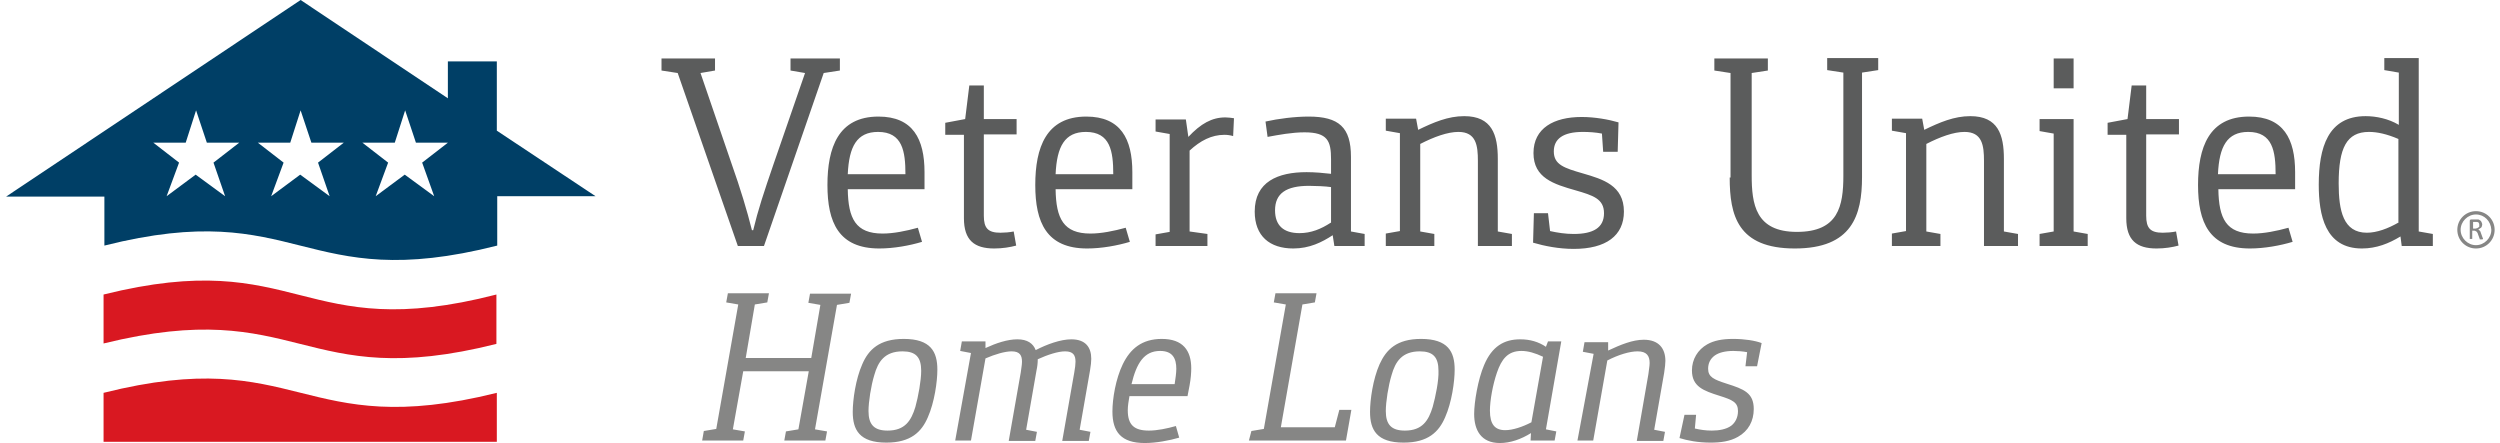
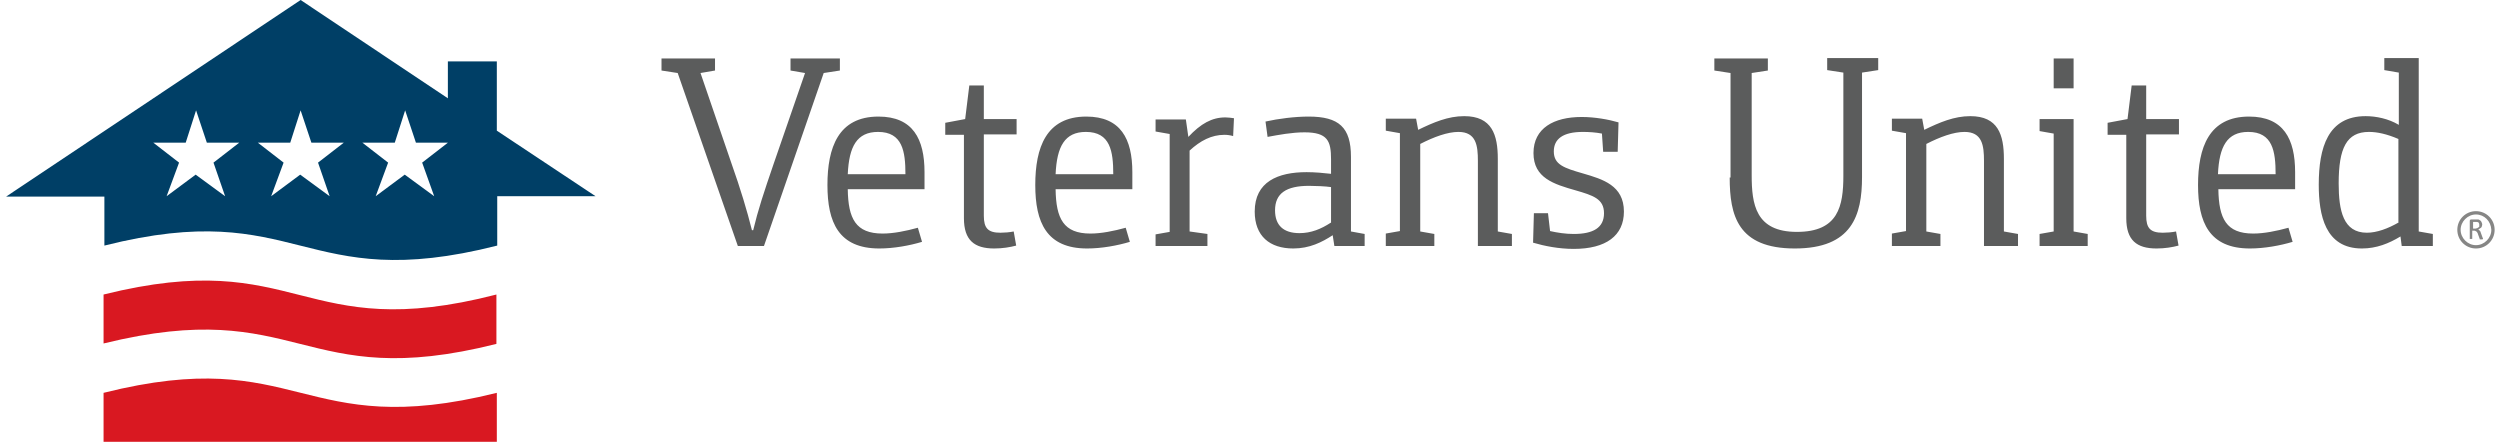
<svg xmlns="http://www.w3.org/2000/svg" width="237" height="42" viewBox="0 0 237 42" fill="none">
-   <path d="M66.722 40.859L67.901 40.662L69.986 28.864L68.845 28.668L69.003 27.803H72.896L72.739 28.668L71.559 28.864L70.694 33.938H76.907L77.772 28.904L76.632 28.707L76.789 27.842H80.683L80.525 28.707L79.345 28.904L77.261 40.702L78.402 40.898L78.244 41.764H74.351L74.508 40.898L75.688 40.702L76.671 35.196H70.458L69.475 40.702L70.615 40.898L70.458 41.764H66.564L66.722 40.859ZM86.778 38.578C86.385 39.876 85.795 40.82 84.143 40.82C82.885 40.82 82.334 40.269 82.334 38.971C82.334 38.106 82.57 36.572 82.885 35.55C83.239 34.291 83.868 33.308 85.559 33.308C86.817 33.308 87.329 33.859 87.329 35.157C87.329 36.061 87.053 37.595 86.778 38.578ZM81.744 34.528C81.115 35.943 80.84 37.91 80.84 39.05C80.84 40.741 81.469 41.96 84.025 41.96C86.345 41.96 87.368 40.938 87.958 39.561C88.587 38.145 88.862 36.179 88.862 35.039C88.862 33.348 88.233 32.129 85.677 32.129C83.357 32.129 82.334 33.151 81.744 34.528ZM90.553 41.764H92.048L93.424 33.977C94.329 33.584 95.272 33.308 95.902 33.308C96.688 33.308 96.885 33.702 96.885 34.291C96.885 34.606 96.806 34.96 96.767 35.314L95.626 41.803H98.143L98.3 40.938L97.278 40.741L98.261 35.117C98.34 34.763 98.379 34.41 98.379 34.056C99.323 33.623 100.306 33.308 100.975 33.308C101.761 33.308 101.958 33.702 101.958 34.291C101.958 34.567 101.919 34.842 101.84 35.314L100.699 41.803H103.216L103.374 40.938L102.351 40.741L103.334 35.117C103.413 34.645 103.452 34.291 103.452 34.016C103.452 32.915 102.902 32.168 101.565 32.168C100.542 32.168 99.244 32.64 98.183 33.19C97.947 32.561 97.396 32.168 96.452 32.168C95.508 32.168 94.447 32.522 93.424 32.994V32.365H91.183L91.025 33.269L92.048 33.466L90.553 41.764ZM107.267 36.415C107.739 34.449 108.447 33.269 109.98 33.269C111.16 33.269 111.514 33.977 111.514 34.96C111.514 35.353 111.435 35.904 111.357 36.415H107.267ZM111.475 40.387C110.649 40.623 109.705 40.82 108.919 40.82C107.503 40.82 106.913 40.269 106.913 38.893C106.913 38.46 106.992 38.028 107.07 37.556H112.576L112.772 36.533C112.89 35.904 112.93 35.314 112.93 34.921C112.93 33.23 112.143 32.129 110.138 32.129C108.25 32.129 107.149 33.072 106.441 34.528C105.772 35.904 105.458 37.791 105.458 39.011C105.458 40.938 106.284 41.999 108.525 41.999C109.587 41.999 110.846 41.764 111.789 41.488L111.475 40.387ZM118.396 41.764H127.598L128.11 38.853H126.969L126.537 40.505H121.424L123.469 28.864L124.649 28.668L124.806 27.803H120.913L120.756 28.668L121.896 28.864L119.812 40.662L118.632 40.859L118.396 41.764ZM135.818 38.578C135.424 39.876 134.834 40.82 133.183 40.82C131.924 40.82 131.374 40.269 131.374 38.971C131.374 38.106 131.61 36.572 131.924 35.55C132.278 34.291 132.907 33.308 134.598 33.308C135.857 33.308 136.368 33.859 136.368 35.157C136.407 36.061 136.093 37.595 135.818 38.578ZM130.784 34.528C130.155 35.943 129.879 37.91 129.879 39.05C129.879 40.741 130.509 41.96 133.065 41.96C135.385 41.96 136.407 40.938 136.997 39.561C137.627 38.145 137.902 36.179 137.902 35.039C137.902 33.348 137.273 32.129 134.716 32.129C132.396 32.129 131.413 33.151 130.784 34.528ZM145.177 40.033C144.351 40.466 143.407 40.78 142.7 40.78C141.716 40.78 141.245 40.23 141.245 38.932C141.245 37.949 141.52 36.455 141.913 35.314C142.346 34.056 142.936 33.269 144.233 33.269C144.862 33.269 145.531 33.466 146.278 33.82L145.177 40.033ZM145.098 41.764H147.379L147.537 40.898L146.554 40.702L148.009 32.365H146.75L146.554 32.876C145.846 32.404 145.059 32.168 144.115 32.168C142.582 32.168 141.441 32.837 140.694 34.606C140.104 35.983 139.75 38.145 139.75 39.247C139.75 40.741 140.379 41.999 142.188 41.999C143.171 41.999 144.194 41.645 145.138 41.056L145.098 41.764ZM149.542 41.764H151.037L152.374 34.173C153.436 33.623 154.497 33.308 155.245 33.308C156.11 33.308 156.385 33.741 156.385 34.41C156.385 34.724 156.306 35.078 156.267 35.471L155.166 41.803H157.683L157.84 40.938L156.818 40.741L157.761 35.353C157.84 34.881 157.879 34.41 157.879 34.213C157.879 33.033 157.25 32.207 155.834 32.207C154.773 32.207 153.632 32.679 152.452 33.23V32.443H150.211L150.054 33.348L151.076 33.544L149.542 41.764ZM159.216 41.528C159.964 41.764 160.986 41.96 162.166 41.96C163.11 41.96 164.014 41.842 164.761 41.41C165.745 40.859 166.256 39.915 166.256 38.775C166.256 37.241 165.312 36.887 163.7 36.376C162.481 35.983 161.93 35.747 161.93 34.96C161.93 34.449 162.127 34.016 162.559 33.702C162.952 33.426 163.542 33.269 164.329 33.269C164.722 33.269 165.233 33.308 165.627 33.387L165.469 34.724H166.57L167.003 32.522C166.374 32.286 165.391 32.129 164.29 32.129C163.267 32.129 162.481 32.286 161.851 32.64C160.947 33.151 160.396 34.056 160.396 35.117C160.396 36.651 161.497 37.044 162.992 37.516C164.25 37.91 164.761 38.145 164.761 38.971C164.761 39.6 164.486 40.072 164.132 40.348C163.66 40.702 162.952 40.82 162.284 40.82C161.694 40.82 161.183 40.741 160.672 40.623L160.79 39.325H159.688L159.216 41.528Z" fill="#868685" />
  <path d="M64.245 6.922L62.711 6.686V5.545H67.784V6.686L66.408 6.922L69.318 15.416C70.222 17.972 70.812 19.939 71.284 21.826H71.402C71.874 19.86 72.385 18.326 73.368 15.455L76.318 6.922L74.941 6.686V5.545H79.621V6.686L78.087 6.922L72.424 23.32H69.947L64.245 6.922ZM80.368 16.517C80.486 13.882 81.234 12.506 83.239 12.506C85.559 12.506 85.835 14.354 85.835 16.517H80.368ZM87.014 21.59C85.874 21.905 84.694 22.141 83.672 22.141C81.115 22.141 80.408 20.725 80.368 17.933H87.644V16.32C87.644 13.174 86.543 11.051 83.278 11.051C79.464 11.051 78.441 14 78.441 17.54C78.441 21.079 79.503 23.556 83.357 23.556C84.734 23.556 86.228 23.281 87.408 22.927L87.014 21.59ZM91.38 20.686C91.38 22.77 92.363 23.556 94.25 23.556C95.037 23.556 95.745 23.439 96.335 23.281L96.099 21.944C95.705 22.023 95.234 22.062 94.84 22.062C93.66 22.062 93.267 21.63 93.267 20.45V12.742H96.374V11.287H93.267V8.101H91.891L91.498 11.287L89.61 11.641V12.781H91.38V20.686ZM100.071 16.517C100.189 13.882 100.936 12.506 102.941 12.506C105.262 12.506 105.537 14.354 105.537 16.517H100.071ZM106.717 21.59C105.576 21.905 104.396 22.141 103.374 22.141C100.818 22.141 100.11 20.725 100.071 17.933H107.346V16.32C107.346 13.174 106.245 11.051 102.981 11.051C99.166 11.051 98.144 14 98.144 17.54C98.144 21.079 99.206 23.556 103.059 23.556C104.436 23.556 105.93 23.281 107.11 22.927L106.717 21.59ZM109.548 23.32H114.464V22.18L112.773 21.944V14.276C113.795 13.332 114.857 12.781 116.076 12.781C116.352 12.781 116.627 12.82 116.902 12.899L116.981 11.208C116.706 11.169 116.43 11.13 116.155 11.13C114.897 11.13 113.835 11.719 112.655 12.978L112.419 11.326H109.548V12.467L110.885 12.703V21.983L109.548 22.219V23.32ZM126.144 21.118C125.239 21.708 124.295 22.101 123.194 22.101C121.661 22.101 120.874 21.354 120.874 19.939C120.874 18.326 121.936 17.618 124.099 17.618C124.689 17.618 125.672 17.658 126.183 17.736V21.118H126.144ZM126.498 23.32H129.368V22.18L128.071 21.944V14.865C128.071 12.073 126.93 11.051 124.059 11.051C122.762 11.051 121.189 11.248 119.97 11.523L120.166 12.978C121.228 12.781 122.486 12.545 123.666 12.545C125.868 12.545 126.183 13.371 126.183 15.101V16.478C125.515 16.399 124.649 16.32 123.863 16.32C121.149 16.32 118.947 17.225 118.947 20.056C118.947 22.377 120.363 23.556 122.604 23.556C124.138 23.556 125.318 22.967 126.34 22.298L126.498 23.32ZM131.413 23.32H135.975V22.18L134.638 21.944V13.646C135.936 12.978 137.234 12.506 138.256 12.506C139.947 12.506 140.104 13.804 140.104 15.259V23.32H143.329V22.18L141.992 21.944V15.062C141.992 12.781 141.442 11.011 138.807 11.011C137.273 11.011 135.897 11.601 134.442 12.309L134.245 11.248H131.374V12.388L132.711 12.624V21.905L131.374 22.141V23.32H131.413ZM145.335 23.006C146.397 23.32 147.773 23.596 149.189 23.596C152.256 23.596 153.947 22.337 153.947 20.056C153.947 17.579 151.942 16.989 150.054 16.439C148.284 15.927 147.301 15.613 147.301 14.354C147.301 13.174 148.166 12.506 150.054 12.506C150.605 12.506 151.273 12.545 151.863 12.663L151.981 14.393H153.357L153.436 11.601C152.492 11.326 151.194 11.09 149.936 11.09C147.301 11.09 145.374 12.152 145.374 14.511C145.374 16.871 147.301 17.461 149.385 18.051C150.998 18.523 152.06 18.837 152.06 20.214C152.06 21.59 151.037 22.18 149.189 22.18C148.402 22.18 147.655 22.062 146.947 21.905L146.751 20.214H145.413L145.335 23.006ZM163.975 16.832C163.975 20.41 164.723 23.556 170.15 23.556C175.577 23.556 176.52 20.41 176.52 16.792V6.882L178.054 6.646V5.506H173.217V6.646L174.751 6.882V16.635C174.751 19.545 174.279 21.983 170.346 21.983C166.414 21.983 166.06 19.349 166.06 16.596V6.922L167.593 6.686V5.545H162.52V6.686L164.054 6.922V16.832H163.975ZM179.391 23.32H183.953V22.18L182.616 21.944V13.646C183.914 12.978 185.211 12.506 186.234 12.506C187.925 12.506 188.082 13.804 188.082 15.259V23.32H191.307V22.18L189.97 21.944V15.062C189.97 12.781 189.419 11.011 186.784 11.011C185.251 11.011 183.874 11.601 182.419 12.309L182.223 11.248H179.352V12.388L180.689 12.624V21.905L179.352 22.141V23.32H179.391ZM194.689 8.377H196.577V5.545H194.689V8.377ZM193.352 23.32H197.914V22.18L196.577 21.944V11.287H193.352V12.427L194.689 12.663V21.944L193.352 22.18V23.32ZM201.571 20.686C201.571 22.77 202.554 23.556 204.442 23.556C205.228 23.556 205.936 23.439 206.526 23.281L206.29 21.944C205.897 22.023 205.425 22.062 205.032 22.062C203.852 22.062 203.459 21.63 203.459 20.45V12.742H206.565V11.287H203.459V8.101H202.082L201.689 11.287L199.801 11.641V12.781H201.571V20.686ZM210.262 16.517C210.38 13.882 211.127 12.506 213.133 12.506C215.453 12.506 215.728 14.354 215.728 16.517H210.262ZM216.947 21.59C215.807 21.905 214.627 22.141 213.605 22.141C211.049 22.141 210.341 20.725 210.301 17.933H217.577V16.32C217.577 13.174 216.476 11.051 213.212 11.051C209.397 11.051 208.374 14 208.374 17.54C208.374 21.079 209.436 23.556 213.29 23.556C214.667 23.556 216.161 23.281 217.341 22.927L216.947 21.59ZM227.408 21.079C226.386 21.669 225.324 22.062 224.38 22.062C222.138 22.062 221.706 19.978 221.706 17.382C221.706 14.04 222.453 12.506 224.577 12.506C225.363 12.506 226.268 12.703 227.369 13.174V21.079H227.408ZM227.683 23.32H230.633V22.18L229.296 21.944V5.506H226.032V6.646L227.408 6.882V11.837C226.425 11.248 225.245 11.011 224.262 11.011C220.683 11.011 219.818 14 219.818 17.5C219.818 20.371 220.408 23.556 223.908 23.556C225.285 23.556 226.464 23.085 227.565 22.416L227.683 23.32Z" fill="#5B5C5C" />
  <path d="M235.391 22.613C235.391 22.613 235.391 22.574 235.352 22.534L235.195 22.102C235.195 22.062 235.155 22.023 235.155 21.984C235.155 21.945 235.116 21.905 235.077 21.866L234.998 21.787C234.972 21.761 234.946 21.748 234.919 21.748C234.959 21.748 235.037 21.709 235.077 21.669C235.116 21.63 235.155 21.63 235.195 21.591C235.234 21.551 235.273 21.512 235.273 21.473C235.273 21.433 235.313 21.355 235.313 21.315C235.313 21.237 235.313 21.197 235.273 21.119C235.273 21.079 235.234 21.04 235.195 20.961C235.155 20.922 235.116 20.883 235.037 20.843C234.998 20.804 234.919 20.804 234.841 20.804H234.251C234.225 20.804 234.198 20.817 234.172 20.843C234.172 20.843 234.133 20.883 234.133 20.922V22.652H234.369V21.866H234.526C234.565 21.866 234.644 21.866 234.683 21.905C234.723 21.905 234.762 21.945 234.801 21.984C234.841 22.023 234.841 22.062 234.88 22.102C234.88 22.141 234.919 22.18 234.919 22.22L235.077 22.652V22.692H235.352L235.391 22.613C235.418 22.639 235.418 22.639 235.391 22.613ZM235.037 21.473C235.037 21.512 234.998 21.551 234.959 21.551C234.919 21.591 234.88 21.591 234.841 21.63C234.801 21.63 234.723 21.669 234.683 21.669H234.448V21.04H234.841C234.919 21.079 234.998 21.079 234.998 21.158C235.037 21.197 235.037 21.276 235.037 21.355V21.473ZM234.723 20.332C233.936 20.332 233.268 21.001 233.268 21.787C233.268 22.574 233.936 23.242 234.723 23.242C235.509 23.242 236.178 22.574 236.178 21.787C236.139 20.961 235.509 20.332 234.723 20.332ZM234.723 23.557C233.74 23.557 232.953 22.77 232.953 21.787C232.953 20.804 233.74 20.018 234.723 20.018C235.706 20.018 236.492 20.804 236.492 21.787C236.492 22.77 235.706 23.557 234.723 23.557Z" fill="#868685" />
  <path d="M9.818 27.921C28.459 23.28 28.459 32.719 47.06 27.921V32.601C28.498 37.28 28.498 27.96 9.818 32.561V27.921ZM9.818 37.241V41.882H47.099V37.241C28.459 41.882 28.459 32.561 9.818 37.241Z" fill="#D91821" />
  <path d="M41.161 18.601L38.368 16.556L35.616 18.601L36.795 15.416L34.357 13.528H37.425L38.408 10.461L39.43 13.528H42.458L40.02 15.416L41.161 18.601ZM31.25 18.601L28.458 16.556L25.706 18.601L26.885 15.416L24.447 13.528H27.515L28.498 10.461L29.52 13.528H32.587L30.149 15.416L31.25 18.601ZM21.34 18.601L18.548 16.556L15.795 18.601L16.975 15.416L14.537 13.528H17.604L18.587 10.461L19.61 13.528H22.677L20.239 15.416L21.34 18.601ZM47.099 12.388V5.82H42.458V9.32L28.498 0L0.576 18.64H9.896V23.281C28.458 18.601 28.576 28 47.138 23.281V18.601H56.458L47.099 12.388Z" fill="#003F66" />
</svg>